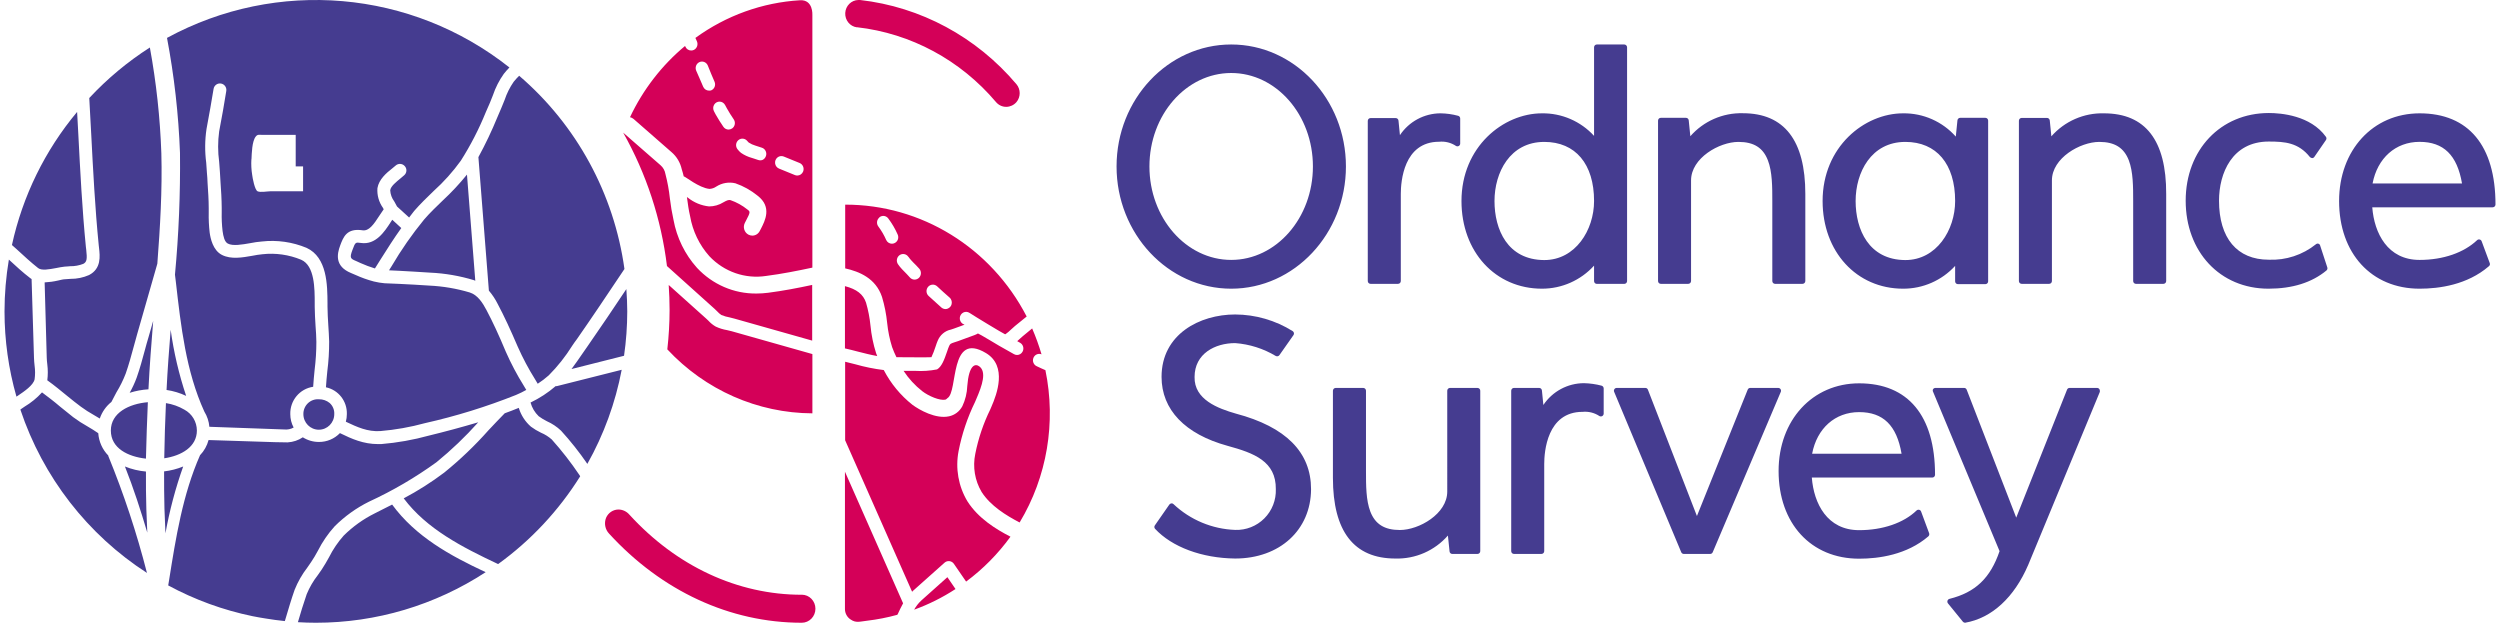
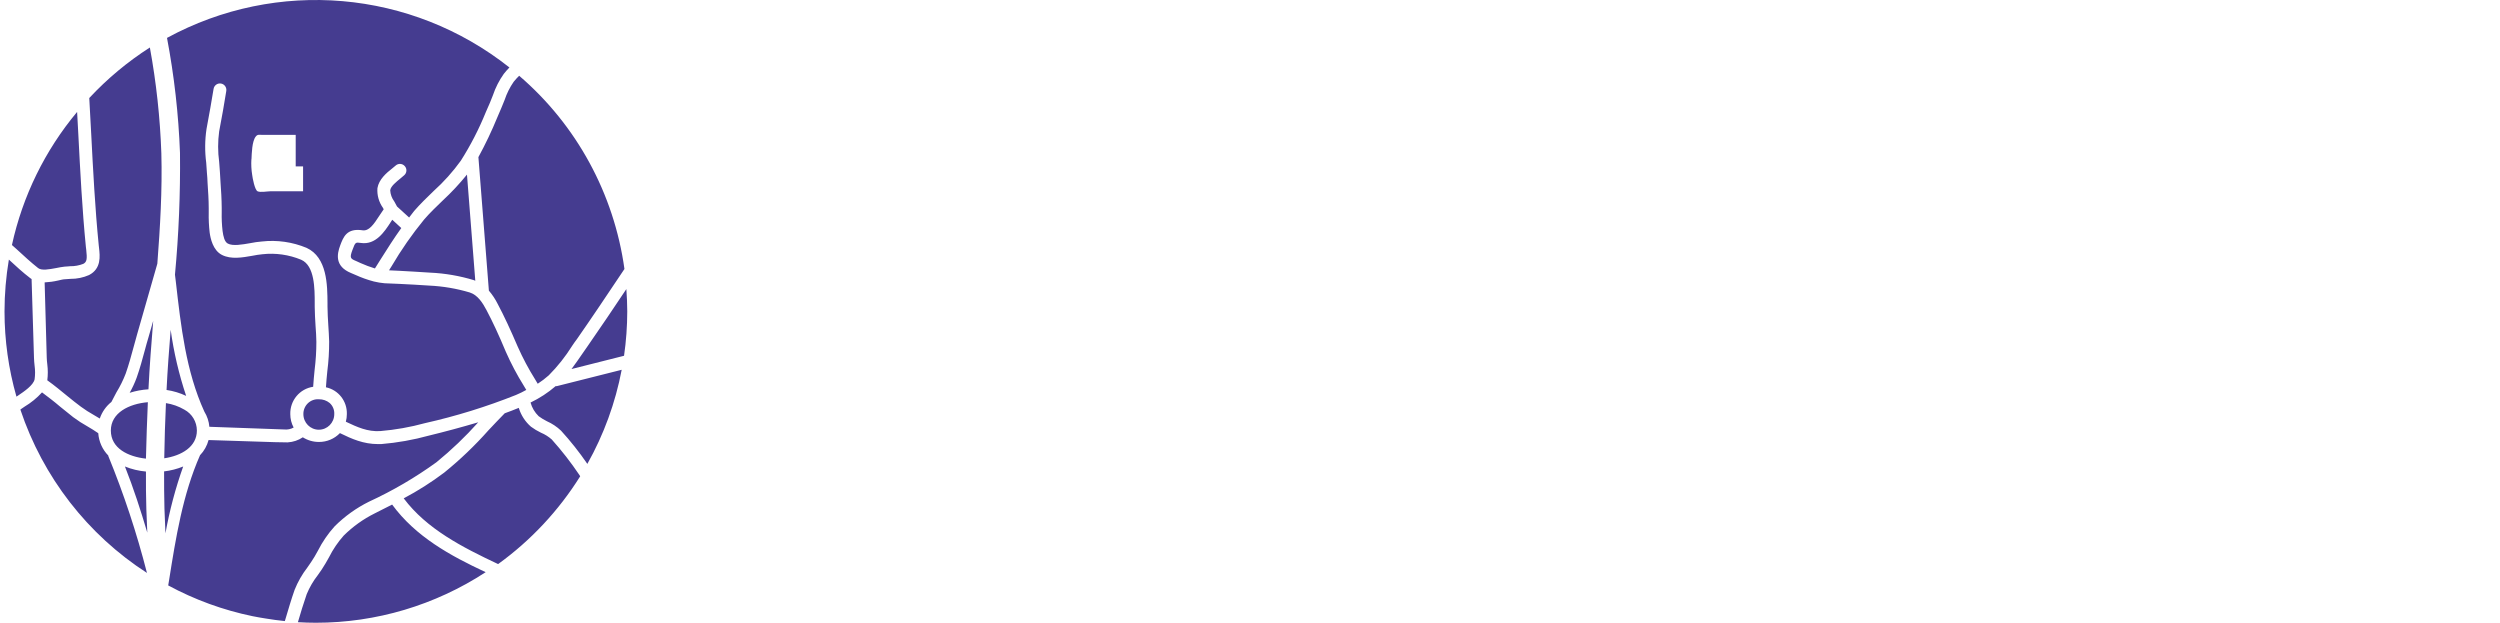
<svg xmlns="http://www.w3.org/2000/svg" width="277" height="69" viewBox="0 0 277 69">
  <g fill="none" fill-rule="evenodd">
    <g fill-rule="nonzero">
      <g>
        <path fill="#453C90" d="M28.904 68.524c-.133-.018-.356-.055-.67-.11-.135-.023-.386-.07-.753-.142-3.262-.674-6.409-1.821-9.344-3.407l.1-.6c.74-4.662 1.506-9.475 3.428-13.829.452-.469.777-1.048.944-1.68l7.344.235c.634.01 1.112.018 1.433.025v-.003c.595-.034 1.17-.228 1.667-.56.534.338 1.152.517 1.783.515.876.007 1.717-.347 2.328-.98 1.333.655 2.61 1.216 4.227 1.216h.339c1.792-.148 3.566-.464 5.3-.942 1.705-.414 3.566-.913 5.46-1.473-1.427 1.598-2.978 3.08-4.638 4.432-2.342 1.693-4.84 3.153-7.46 4.36-1.409.698-2.695 1.621-3.812 2.734-.738.815-1.363 1.728-1.86 2.712-.123.213-.24.431-.367.65-.24.403-.506.79-.795 1.199-.58.752-1.055 1.582-1.41 2.465-.378 1.076-.706 2.19-1.023 3.261l-.066.213c-.728-.073-1.444-.174-2.155-.291zm14.043-12.619c2.605 3.558 6.432 5.66 10.365 7.492-5.602 3.66-12.135 5.606-18.81 5.603-.671 0-1.338-.022-1.994-.062.3-1.025.617-2.084.973-3.098.313-.76.728-1.472 1.233-2.118.305-.415.594-.846.86-1.306.129-.218.25-.442.379-.667.434-.87.982-1.678 1.627-2.403 1.007-1 2.166-1.83 3.433-2.46l1.934-.98zM19.443 16.951c-.159-4.281-.64-8.544-1.439-12.752 12.168-6.618 27.067-5.33 37.941 3.277-.22.224-.428.46-.622.706-.515.724-.921 1.521-1.205 2.365-.111.275-.217.56-.333.835l-.456 1.042c-.76 1.876-1.688 3.678-2.772 5.385-.884 1.226-1.895 2.353-3.016 3.362-.728.7-1.472 1.423-2.156 2.207-.178.236-.36.482-.555.723l-1.34-1.221c-.088-.174-.193-.364-.305-.56-.268-.357-.425-.786-.45-1.233.045-.443.673-.936 1.156-1.334.139-.118.278-.23.394-.336.145-.125.233-.303.244-.494.012-.191-.054-.38-.183-.52-.125-.143-.301-.23-.49-.242-.188-.011-.374.053-.515.18-.106.095-.228.196-.356.297-.677.527-1.5 1.233-1.666 2.208-.057.78.162 1.556.617 2.19l.077.152c-.144.202-.289.42-.439.65-.694 1.081-1.205 1.776-1.894 1.68-1.76-.268-2.133.73-2.489 1.682-.355.952-.616 2.303 1.195 3.048l.5.213c.658.3 1.34.544 2.038.728.39.095.785.161 1.184.196l1.622.068c1.11.056 2.222.112 3.333.19 1.52.072 3.024.327 4.483.762.889.28 1.439 1.166 1.86 1.961.69 1.3 1.35 2.724 2.145 4.623.572 1.296 1.234 2.548 1.983 3.749.095.15.184.308.278.465-.361.207-.733.386-1.144.56-3.275 1.305-6.646 2.349-10.083 3.121-1.623.445-3.284.74-4.96.88-1.4.084-2.528-.432-3.806-1.037.073-.274.11-.557.111-.84.047-1.428-.93-2.683-2.316-2.976.039-.588.089-1.204.15-1.765.141-1.096.21-2.2.205-3.306-.016-.6-.055-1.199-.094-1.798-.039-.69-.089-1.379-.089-2.073v-.342c-.011-2.057-.033-5.11-2.316-6.164-1.567-.652-3.271-.895-4.956-.706-.434.035-.867.097-1.294.185-.889.157-1.922.342-2.478.045-.366-.19-.5-.785-.583-1.4-.08-.687-.111-1.378-.094-2.069v-.476c-.006-.97-.067-1.939-.134-2.874l-.066-1.12c-.022-.365-.056-.74-.084-1.122-.151-1.115-.151-2.246 0-3.361.312-1.586.573-3.155.79-4.483.064-.392-.199-.762-.587-.827-.388-.065-.755.2-.82.592-.227 1.316-.477 2.874-.782 4.437-.186 1.24-.198 2.5-.034 3.743.028.398.056.768.078 1.121s.072.734.072 1.12c.061.93.128 1.878.128 2.802v.47c-.016.75.02 1.498.106 2.242.088.617.355 1.956 1.366 2.466 1.011.51 2.255.285 3.366.09.368-.076.738-.132 1.111-.169 1.46-.163 2.937.047 4.295.61 1.5.662 1.5 3.167 1.5 4.848v.358c.005.718.05 1.43.094 2.146.039.583.089 1.188.089 1.749 0 1.041-.066 2.082-.195 3.115-.06.605-.122 1.233-.16 1.86-1.485.216-2.575 1.52-2.534 3.032 0 .518.127 1.029.372 1.484-.321.18-.69.253-1.055.213l-8.283-.297c-.05-.596-.241-1.172-.555-1.68-2.045-4.472-2.6-9.492-3.156-14.356l-.1-.818c.42-4.481.605-8.981.556-13.482zm7.921.695h-.01c-.035.579-.005 1.16.088 1.732.04.347.284 1.664.595 1.815.31.151 1.105 0 1.422 0h3.622v-2.757h-.817v-3.49H28.62c-.411 0-.572-.085-.783.184-.423.533-.44 1.878-.473 2.516zM15.882 44.564c-.089 2.029-.161 4.119-.211 6.253-1.994-.218-3.889-1.148-3.889-3.115 0-1.967 2.017-2.964 4.1-3.138zm2.005.101c.723.112 1.418.359 2.05.729.845.456 1.373 1.342 1.378 2.308 0 1.81-1.717 2.796-3.616 3.076.033-2.084.1-4.13.188-6.113zm43.291-1.877l7.205-1.815c-.696 3.661-1.982 7.184-3.805 10.427-.885-1.294-1.86-2.525-2.916-3.681-.458-.435-.986-.788-1.561-1.042-.322-.16-.629-.347-.917-.56-.43-.414-.74-.937-.9-1.514 1-.48 1.935-1.09 2.778-1.815.038.006.078.006.116 0zm1.7-4.443c-.736 1.175-1.6 2.263-2.577 3.244-.384.34-.792.652-1.222.93-.1-.162-.195-.325-.29-.487-.723-1.154-1.363-2.358-1.916-3.603-.833-1.939-1.51-3.401-2.222-4.74-.266-.534-.596-1.033-.983-1.485L52.507 17.41c.78-1.432 1.481-2.906 2.1-4.415l.444-1.037c.128-.286.245-.588.361-.885.237-.713.574-1.389 1-2.006.19-.236.394-.46.611-.673 6.359 5.454 10.51 13.073 11.666 21.41l-.444.662c-1.561 2.336-3.178 4.751-4.811 7.093-.2.258-.378.521-.556.785zm-15.71-8.136c-1.127-.079-2.26-.135-3.388-.202l-1.178-.056.283-.448c1.065-1.816 2.269-3.545 3.6-5.172.639-.74 1.367-1.44 2.067-2.112.963-.892 1.861-1.853 2.688-2.875l.922 11.767-.15-.067c-1.574-.48-3.2-.76-4.844-.835zm16.882 8.948l.534-.768c1.466-2.1 2.905-4.252 4.316-6.36.056.796.1 1.643.1 2.477-.003 1.645-.121 3.287-.356 4.914l-5.821 1.469c.433-.566.833-1.172 1.227-1.732zm-20.087-13.89c-.816 1.137-1.566 2.32-2.3 3.485l-.622.992c-.545-.167-1.08-.367-1.6-.6l-.489-.224c-.622-.258-.733-.342-.405-1.216.328-.874.328-.874.95-.784 1.627.235 2.6-1.233 3.294-2.309l.172-.263 1 .919zM17.954 43.208c.106-2.213.278-4.449.456-6.668.343 2.49.918 4.942 1.716 7.324-.688-.325-1.42-.545-2.172-.656zM11.5 50.526c1.724 4.213 3.155 8.542 4.283 12.955C9.204 59.237 4.257 52.857 1.761 45.394l.033-.045.428-.292c.718-.427 1.37-.96 1.933-1.58.678.51 1.356 1.02 2.006 1.58.483.393.96.785 1.45 1.166.508.378 1.04.723 1.594 1.03.422.247.81.483 1.183.746.066.933.46 1.811 1.111 2.477v.05zM1.378 27.642c-.19-.179-.384-.353-.556-.493 1.187-5.433 3.666-10.494 7.222-14.747l.133 2.443c.211 4.101.428 8.348.839 12.506l.039.32c.11 1.002.083 1.35-.322 1.563-.468.182-.966.272-1.467.263-.205.011-.405.045-.594.045-.3.028-.628.095-.972.162-.74.135-1.578.303-1.973 0-.805-.633-1.588-1.361-2.35-2.062zm-.895 1.121c.761.706 1.545 1.429 2.378 2.062L3 30.92l.266 8.73c.006.275.034.572.067.869.07.501.07 1.01 0 1.513-.144.66-1.15 1.339-1.883 1.832l-.128.084C.446 40.878.001 37.7 0 34.506c.002-1.924.164-3.845.483-5.743zM63.69 52.616l.095.157c-2.38 3.805-5.468 7.108-9.094 9.727-3.96-1.866-7.905-3.877-10.46-7.284 1.568-.83 3.07-1.783 4.488-2.852 1.755-1.422 3.392-2.987 4.894-4.679.6-.639 1.2-1.272 1.811-1.894.522-.19 1.045-.386 1.556-.6.246.81.714 1.533 1.35 2.085.349.257.72.48 1.11.667.437.182.84.436 1.195.75 1.107 1.235 2.128 2.546 3.055 3.923zm-30.575-6.73c-.009-.455.173-.893.5-1.207.328-.313.772-.473 1.222-.44.434-.008.857.139 1.194.415.346.312.532.765.506 1.233 0 .953-.766 1.725-1.711 1.725-.945 0-1.711-.772-1.711-1.725zM17.682 52.23c.726-.084 1.438-.267 2.116-.543-.858 2.41-1.515 4.888-1.966 7.407-.039-.913-.083-1.826-.111-2.728-.04-1.39-.04-2.763-.04-4.136zm-2.128-13.447c.128-.477.256-.953.395-1.401l.527-1.838c-.205 2.516-.405 5.06-.527 7.592-.708.043-1.407.173-2.083.387.304-.538.564-1.1.777-1.68.356-1.004.64-2.052.911-3.06zm.161 17.644c.028.863.067 1.732.106 2.589-.728-2.46-1.528-4.925-2.478-7.329.744.302 1.529.49 2.328.56-.006 1.379 0 2.774.044 4.18zM9.6 14.733c-.066-1.285-.137-2.576-.21-3.872 1.996-2.143 4.252-4.024 6.715-5.598.71 3.867 1.135 7.781 1.272 11.71.111 4.058-.133 8.182-.444 12.244l-2.222 7.76c-.139.477-.267.964-.4 1.446-.267.986-.544 2.006-.883 2.97-.279.723-.623 1.42-1.028 2.079-.178.353-.372.706-.556 1.064-.595.475-1.043 1.113-1.288 1.838l-.661-.392c-.5-.277-.98-.586-1.44-.925-.477-.353-.955-.734-1.427-1.12-.739-.6-1.5-1.239-2.288-1.799.075-.586.075-1.18 0-1.765-.028-.263-.062-.521-.062-.762l-.233-8.32c.501-.026 1-.095 1.489-.208.272-.062.578-.146.828-.146l.555-.039c.703.006 1.4-.137 2.044-.42 1.372-.706 1.217-2.09 1.111-3.01l-.033-.296c-.411-4.119-.628-8.349-.839-12.44z" transform="translate(-982 -762) translate(982.5 762)" />
-         <path fill="#D40058" d="M88.338 65.899v-.006c.835 0 1.512.695 1.512 1.553S89.173 69 88.338 69c-7.944 0-15.522-3.505-21.348-9.87-.443-.465-.575-1.154-.338-1.756.243-.56.784-.92 1.381-.92.457.007.891.21 1.196.56 5.23 5.733 12.011 8.885 19.109 8.885zm6.114-62.882v.012c-.773-.097-1.34-.792-1.299-1.59.042-.8.68-1.428 1.458-1.439h.185c6.711.76 12.897 4.09 17.324 9.327.482.571.482 1.42 0 1.99-.288.329-.696.518-1.125.522-.435.004-.85-.189-1.136-.527-3.937-4.657-9.438-7.618-15.407-8.295zm.137 35.95c-.492-.129-.988-.258-1.469-.364v-6.899c1.305.337 2.031.909 2.337 1.834.242.827.406 1.676.491 2.535.099 1.04.308 2.064.623 3.057.038.106.082.213.125.32-.699-.124-1.408-.303-2.107-.483zm2.637-6.068c-.694-2.064-2.49-2.804-4.079-3.163v-7.061c8.421-.016 16.16 4.754 20.108 12.394l-1.3 1.055c-.136.112-.278.246-.425.381-.193.19-.402.365-.622.522h-.066c-.267-.113-3.44-2.036-3.914-2.356-.21-.141-.475-.157-.699-.042-.223.115-.37.343-.385.6-.014.256.105.501.314.642l.213.107-1.169.426-.333.112c-.668.135-1.224.608-1.48 1.256-.065.146-.147.376-.229.629-.127.402-.28.795-.458 1.177-.6.034-2.544 0-3.877 0-.18-.364-.34-.738-.48-1.121-.27-.865-.454-1.756-.546-2.659-.098-.983-.29-1.954-.573-2.9zm1.73 35.176c-.02.014-.038.031-.054.05-1.091.3-2.203.517-3.325.65-.819.09-1.223.281-1.834-.14-.377-.243-.61-.664-.623-1.121V52.265l6.443 14.581c-.224.404-.42.82-.606 1.229zm7.748-12.507c1.195 1.862 3.123 3.056 4.755 3.898-1.381 1.906-3.038 3.583-4.914 4.974l-1.354-1.968c-.114-.166-.292-.274-.488-.298-.196-.025-.393.037-.543.169l-3.49 3.112-.108.113-7.42-16.786v-8.699c.371.09.748.18 1.125.28 1.034.295 2.09.509 3.155.64.78 1.496 1.859 2.805 3.167 3.842.786.583 2.599 1.604 4.062 1.284.63-.132 1.171-.542 1.48-1.122.331-.7.517-1.464.545-2.243.18-2.31.858-2.496 1.3-2.193.868.595.366 2.109-.306 3.651l-.136.32c-.838 1.715-1.45 3.537-1.818 5.418-.378 1.93-.025 3.936.988 5.608zm7.687-14.98c.311.163.628.28.939.426 1.201 5.789.18 11.83-2.85 16.865h-.033c-1.452-.763-3.183-1.812-4.182-3.365-.754-1.265-1.006-2.779-.704-4.23.338-1.707.896-3.361 1.66-4.918l.136-.32c.584-1.334 1.78-4.486-.606-5.922-4.111-2.473-3.068 4.28-4.275 4.992-.082.044-.098.134-.24.168-.606.123-1.834-.387-2.56-.948-.8-.628-1.496-1.386-2.059-2.243h1.305c.804.049 1.611-.006 2.402-.163.508-.297.786-1.026 1.125-2.013.07-.208.13-.393.186-.51.136-.32.158-.326.627-.483l.377-.123 1.796-.657.24-.1c.072-.034.203-.102.17-.102.13.028 2.358 1.369 2.358 1.369l1.638.925c.106.064.227.097.35.096.251.001.484-.139.606-.365.092-.166.116-.362.067-.547-.049-.184-.168-.34-.33-.434l-.327-.185c.082-.073.11-.101.235-.214.125-.112.246-.23.366-.325l1.053-.87c.405.933.751 1.89 1.038 2.867-.358-.144-.761.036-.901.404-.14.367.036.78.393.925zm-9.02 24.677c-1.439.938-2.977 1.706-4.585 2.288.207-.375.47-.713.78-1.004l2.905-2.597.9 1.313zM78.697 34.239L73.4 29.478c-.637-5.213-2.287-10.24-4.854-14.784l4.139 3.612c.29.249.485.597.546.981.23.883.395 1.783.491 2.692.094.796.227 1.586.399 2.367.363 1.995 1.268 3.844 2.61 5.334 1.715 1.841 4.097 2.87 6.578 2.843.433 0 .865-.028 1.294-.084 1.649-.213 3.292-.527 4.887-.87v6.17l-8.588-2.429c-.153-.05-.35-.095-.546-.14-.318-.054-.63-.145-.929-.269-.169-.111-.323-.245-.458-.398l-.273-.264zm1.856 2.457l8.96 2.535v6.567c-6.073-.026-11.874-2.584-16.074-7.089.164-1.45.248-2.909.251-4.369 0-.93-.038-1.85-.098-2.765l4.182 3.752c.071.062.142.135.219.208.234.259.507.478.808.65.4.189.825.32 1.26.393.175.04.34.073.492.118zM88.141.028c1.48-.084 1.37 1.632 1.37 1.632v27.992c-1.67.358-3.401.7-5.115.92-2.319.36-4.663-.453-6.295-2.182-1.112-1.243-1.854-2.786-2.14-4.448-.159-.673-.252-1.374-.35-2.109l.104.068c.679.543 1.492.879 2.348.97.564 0 1.117-.159 1.6-.46.409-.235.6-.286.78-.235.679.236 1.314.589 1.878 1.043.306.235.344.263-.164 1.228l-.13.252c-.238.47-.062 1.048.392 1.296.135.072.285.11.437.112.348.001.666-.198.824-.516l.126-.235c.442-.87 1.272-2.418-.366-3.674-.737-.6-1.57-1.066-2.462-1.374-.725-.171-1.487-.04-2.118.365-.223.156-.484.245-.754.258-1.168-.118-2.686-1.391-2.85-1.391-.065-.292-.13-.494-.218-.786-.164-.742-.56-1.408-1.13-1.895l-4.215-3.685c-.113-.093-.246-.158-.388-.19 1.445-3.059 3.527-5.753 6.099-7.892l.038.085c.114.257.364.421.639.42.1.002.198-.02.289-.062.352-.165.507-.59.35-.953l-.17-.381C79.957 1.722 83.973.276 88.141.028zm14.195 31.75c-.124.141-.188.328-.178.518.01.19.094.37.233.496.464.432.939.864 1.42 1.285.127.107.287.167.452.168.294-.002.556-.192.657-.475.1-.284.02-.602-.204-.798-.47-.404-.933-.83-1.386-1.251-.29-.266-.734-.24-.994.056zm-2.184-3.327v.012c-.215-.33-.65-.418-.972-.197-.32.222-.406.669-.19.999.135.199.287.386.452.56l.546.561.339.37c.131.145.315.226.508.225.18-.001.353-.071.486-.197.278-.275.29-.73.027-1.02l-.339-.365c-.19-.174-.365-.37-.546-.56-.112-.122-.216-.251-.31-.388zm-3.226-4.363l.01.011c-.299.244-.35.69-.114.999.347.464.64.968.873 1.503.118.246.361.402.628.403.106.001.211-.024.306-.073.168-.08.298-.228.36-.408.061-.18.05-.379-.032-.55-.28-.635-.633-1.234-1.049-1.784-.116-.148-.286-.243-.47-.262-.185-.019-.37.04-.512.161zM78.052 10.039c.084.007.17-.003.25-.028.173-.074.31-.216.38-.394.069-.178.066-.378-.008-.554-.115-.28-.235-.566-.36-.841l-.399-.982c-.161-.36-.577-.519-.928-.353-.351.166-.505.593-.344.954l.415.947c.12.253.235.539.35.814.109.265.363.437.644.437zm2.571 4.19c.154-.11.258-.277.291-.465.033-.189-.009-.383-.116-.54-.262-.386-.535-.807-.765-1.228-.065-.112-.13-.23-.19-.353-.118-.227-.344-.373-.594-.383-.25-.01-.487.119-.62.336-.133.218-.143.493-.026.72.066.135.137.264.207.393.263.47.557.92.836 1.334.13.196.347.314.579.314.142-.002.28-.047.398-.129zm3.75 3.04c.058-.186.04-.387-.05-.558-.089-.172-.242-.298-.424-.351l-.694-.225c-.266-.076-.52-.193-.753-.347-.054-.047-.104-.1-.147-.157-.242-.31-.682-.36-.983-.113-.302.248-.35.7-.11 1.01.115.153.247.29.394.41.37.253.777.443 1.206.56l.23.073.169.056.29.096c.155.056.324.056.48 0 .19-.085.333-.251.393-.455zm4.117 1.727c.142-.37-.033-.789-.393-.937l-1.763-.718c-.233-.094-.498-.053-.693.107-.196.16-.294.416-.257.67.037.255.204.47.437.564l1.758.717c.083.033.172.05.262.05.286 0 .543-.18.65-.453z" transform="translate(-982 -762) translate(982.5 762)" />
-         <path fill="#453C90" d="M176.122 29.433c-1.48 1.628-3.575 2.556-5.772 2.554-5.169 0-8.918-4.092-8.918-9.715 0-6.006 4.633-9.715 8.918-9.715 2.191-.031 4.291.878 5.772 2.498V5.237c0-.17.138-.308.308-.308h3.037c.17 0 .31.137.313.308v25.91c-.003.171-.142.308-.313.308h-3.037c-.17 0-.308-.138-.308-.308v-1.714zm-11.032-7.16c0 3.142 1.43 6.525 5.516 6.542 3.453 0 5.516-3.331 5.516-6.543 0-4.103-2.063-6.549-5.516-6.549-3.806 0-5.516 3.395-5.516 6.55zm18.428 9.177c-.081 0-.16-.033-.217-.09-.058-.058-.09-.137-.09-.219V13.363c0-.17.137-.308.307-.308h2.787c.16-.001.293.12.307.28l.177 1.76c1.467-1.675 3.601-2.61 5.824-2.549 4.587 0 6.917 3.012 6.917 8.943v9.652c-.003.172-.142.309-.313.309h-3.037c-.17 0-.308-.138-.308-.309v-8.869c0-1.543 0-3.251-.49-4.509-.536-1.394-1.556-2.04-3.265-2.04-2.114 0-5.248 1.789-5.248 4.263v11.155c-.003.172-.143.309-.314.309h-3.037zm48.36 11.532c.155.011.278.136.286.291.008.047.008.096 0 .143l-7.932 19.16c-1.556 3.63-4.04 5.91-6.997 6.424h-.006c-.093-.001-.18-.043-.24-.114l-1.652-2.029c-.067-.083-.088-.195-.055-.297.034-.102.117-.18.22-.206 2.866-.714 4.53-2.297 5.55-5.286l-7.367-17.658c-.05-.09-.05-.2 0-.291.06-.085.157-.136.262-.137h3.174c.13-.003.246.077.29.2l5.488 14.172 5.63-14.178c.045-.12.162-.198.29-.194h3.06zM135.917 4.929c7.008 0 12.712 6.063 12.712 13.514 0 7.452-5.71 13.544-12.712 13.544-7.004 0-12.702-6.092-12.702-13.544 0-7.451 5.698-13.514 12.702-13.514zm9.054 13.514c0-5.708-4.057-10.354-9.054-10.354-4.998 0-9.06 4.646-9.06 10.354 0 5.71 4.068 10.355 9.06 10.355 4.991 0 9.054-4.64 9.054-10.355zm18.229 24.539c.082-.002.162.03.22.088.06.058.093.137.093.22v17.778c0 .083-.033.162-.092.22-.06.059-.139.09-.221.089h-2.781c-.16.003-.296-.12-.308-.28l-.182-1.76c-1.466 1.677-3.601 2.611-5.824 2.548-4.587 0-6.917-3.005-6.917-8.943V43.29c.003-.171.142-.308.313-.308h3.043c.081 0 .16.032.217.09.058.058.09.136.09.218v8.886c0 1.612 0 3.252.485 4.515.541 1.389 1.561 2.034 3.27 2.034 2.115 0 5.249-1.788 5.249-4.257V43.29c0-.082.032-.16.09-.218.058-.058.136-.09.217-.09h3.038zm33.585.137c.058.088.07.2.028.297l-7.544 17.772c-.049.115-.16.19-.285.189h-2.918c-.123-.001-.235-.075-.285-.189l-7.436-17.778c-.04-.095-.03-.205.028-.29.057-.087.154-.139.257-.138h3.168c.13-.003.247.077.291.2l5.43 13.995 5.625-14.001c.045-.118.158-.196.284-.194h3.095c.104-.001.203.05.262.137zm8.707-.646c5.424 0 8.41 3.589 8.41 10.126.002.083-.03.163-.088.222-.058.06-.137.093-.22.093h-13.345c.222 2.874 1.698 5.828 5.243 5.828 2.604 0 4.928-.794 6.359-2.177.077-.074.186-.104.29-.08.101.023.183.096.217.194l.889 2.4c.045.123.011.261-.086.35-2.382 2.045-5.487 2.474-7.67 2.474-5.333 0-8.923-3.903-8.923-9.715 0-5.635 3.755-9.715 8.924-9.715zm-5.209 7.8h9.91c-.536-3.143-2.04-4.611-4.701-4.611-2.662 0-4.673 1.794-5.209 4.611zM151.358 31.45c-.17 0-.308-.138-.308-.309v-17.75c0-.17.138-.308.308-.308h2.786c.16 0 .293.121.308.28l.16 1.612c1.005-1.507 2.693-2.414 4.5-2.418.655.01 1.306.1 1.938.27.141.031.24.157.24.302v2.777c0 .11-.058.213-.154.268-.095.056-.213.056-.308 0-.55-.368-1.21-.534-1.869-.468-3.949 0-4.25 4.429-4.25 5.783v9.652c0 .083-.034.162-.093.22-.059.058-.139.09-.221.089h-3.037zm116.231-18.893c5.425 0 8.411 3.583 8.411 10.104 0 .17-.138.308-.308.308h-13.345c.222 2.88 1.704 5.83 5.242 5.83 2.639 0 4.918-.812 6.371-2.184.073-.072.179-.103.28-.08.103.022.189.095.227.195l.89 2.4c.065.132.024.293-.098.377-2.382 2.051-5.481 2.48-7.67 2.48-5.333 0-8.917-3.915-8.917-9.715 0-5.634 3.75-9.715 8.917-9.715zm-5.208 7.772h9.91c-.536-3.143-2.04-4.611-4.702-4.611-2.66 0-4.672 1.8-5.208 4.611zm-125.93 25.504c5.522 1.463 8.32 4.28 8.314 8.378-.023 4.52-3.482 7.674-8.41 7.674-3.682-.04-7.004-1.274-8.884-3.303-.092-.113-.092-.275 0-.388l1.59-2.286c.051-.074.132-.122.222-.131.088-.015.178.015.24.08 1.859 1.75 4.288 2.765 6.837 2.857 1.207.042 2.378-.421 3.231-1.278.854-.857 1.314-2.032 1.27-3.242.03-3.08-2.398-3.99-5.344-4.795-4.73-1.297-7.317-4.017-7.317-7.64 0-4.726 4.228-6.915 8.154-6.915 2.256.009 4.464.648 6.377 1.846.07.048.12.122.136.206.018.082-.001.167-.05.234l-1.557 2.217c-.092.128-.264.17-.404.097-1.37-.82-2.91-1.31-4.502-1.428-2.216 0-4.496 1.16-4.496 3.754-.057 2.503 2.593 3.492 4.593 4.063zm40.497-3.103c.14.037.239.163.24.309v2.789c-.001.113-.062.217-.16.274-.096.052-.212.052-.308 0-.552-.368-1.214-.534-1.874-.469-3.938 0-4.246 4.429-4.246 5.783v9.652c0 .082-.032.16-.09.218-.057.058-.136.09-.217.09h-3.043c-.17 0-.308-.137-.308-.308V43.29c0-.082.033-.16.09-.218.058-.058.136-.09.218-.09h2.786c.16-.001.293.12.308.28l.16 1.611c1.005-1.507 2.693-2.413 4.501-2.417.656.016 1.308.108 1.943.274zm79.445-15.726c.098.037.17.124.188.228l.786 2.4c.039.122 0 .256-.097.338-1.613 1.337-3.772 2.017-6.416 2.017-5.402 0-9.18-4.115-9.18-9.75 0-5.634 3.875-9.714 9.214-9.714 1.328 0 4.616.257 6.325 2.635.077.107.077.252 0 .36l-1.282 1.863c-.052.083-.142.134-.24.137-.096-.01-.186-.052-.256-.12-1.27-1.589-2.752-1.715-4.558-1.715-4.069 0-5.51 3.526-5.51 6.55 0 4.154 2.005 6.542 5.51 6.542 1.893.082 3.751-.527 5.23-1.714.079-.069.187-.09.286-.057zm-46.03 4.983c-5.169 0-8.918-4.109-8.918-9.715 0-6.006 4.627-9.715 8.917-9.715 2.228-.031 4.36.91 5.841 2.578l.182-1.8c.015-.16.149-.281.308-.28h2.787c.17 0 .307.138.307.308v17.812c0 .17-.137.309-.307.309h-3.043c-.17 0-.308-.138-.308-.309v-1.714c-1.482 1.618-3.576 2.535-5.767 2.526zm-5.26-9.715c0 3.143 1.447 6.526 5.51 6.543 3.453 0 5.516-3.331 5.516-6.543 0-4.103-2.063-6.549-5.516-6.549-3.8 0-5.51 3.395-5.51 6.55zm27.517-9.715c4.592 0 6.917 3 6.894 8.932v9.652c0 .17-.137.309-.307.309h-3.043c-.17 0-.308-.138-.308-.309v-8.869c0-1.543 0-3.251-.484-4.509-.541-1.394-1.561-2.04-3.27-2.04-2.11 0-5.249 1.789-5.249 4.263v11.155c0 .082-.032.16-.09.218-.058.058-.136.09-.218.09h-3.042c-.17 0-.308-.137-.308-.308V13.375c0-.17.138-.309.308-.309h2.803c.16 0 .293.12.308.28l.176 1.76c1.47-1.675 3.606-2.609 5.83-2.549z" transform="translate(-982 -762) translate(982.5 762)" />
      </g>
    </g>
  </g>
</svg>